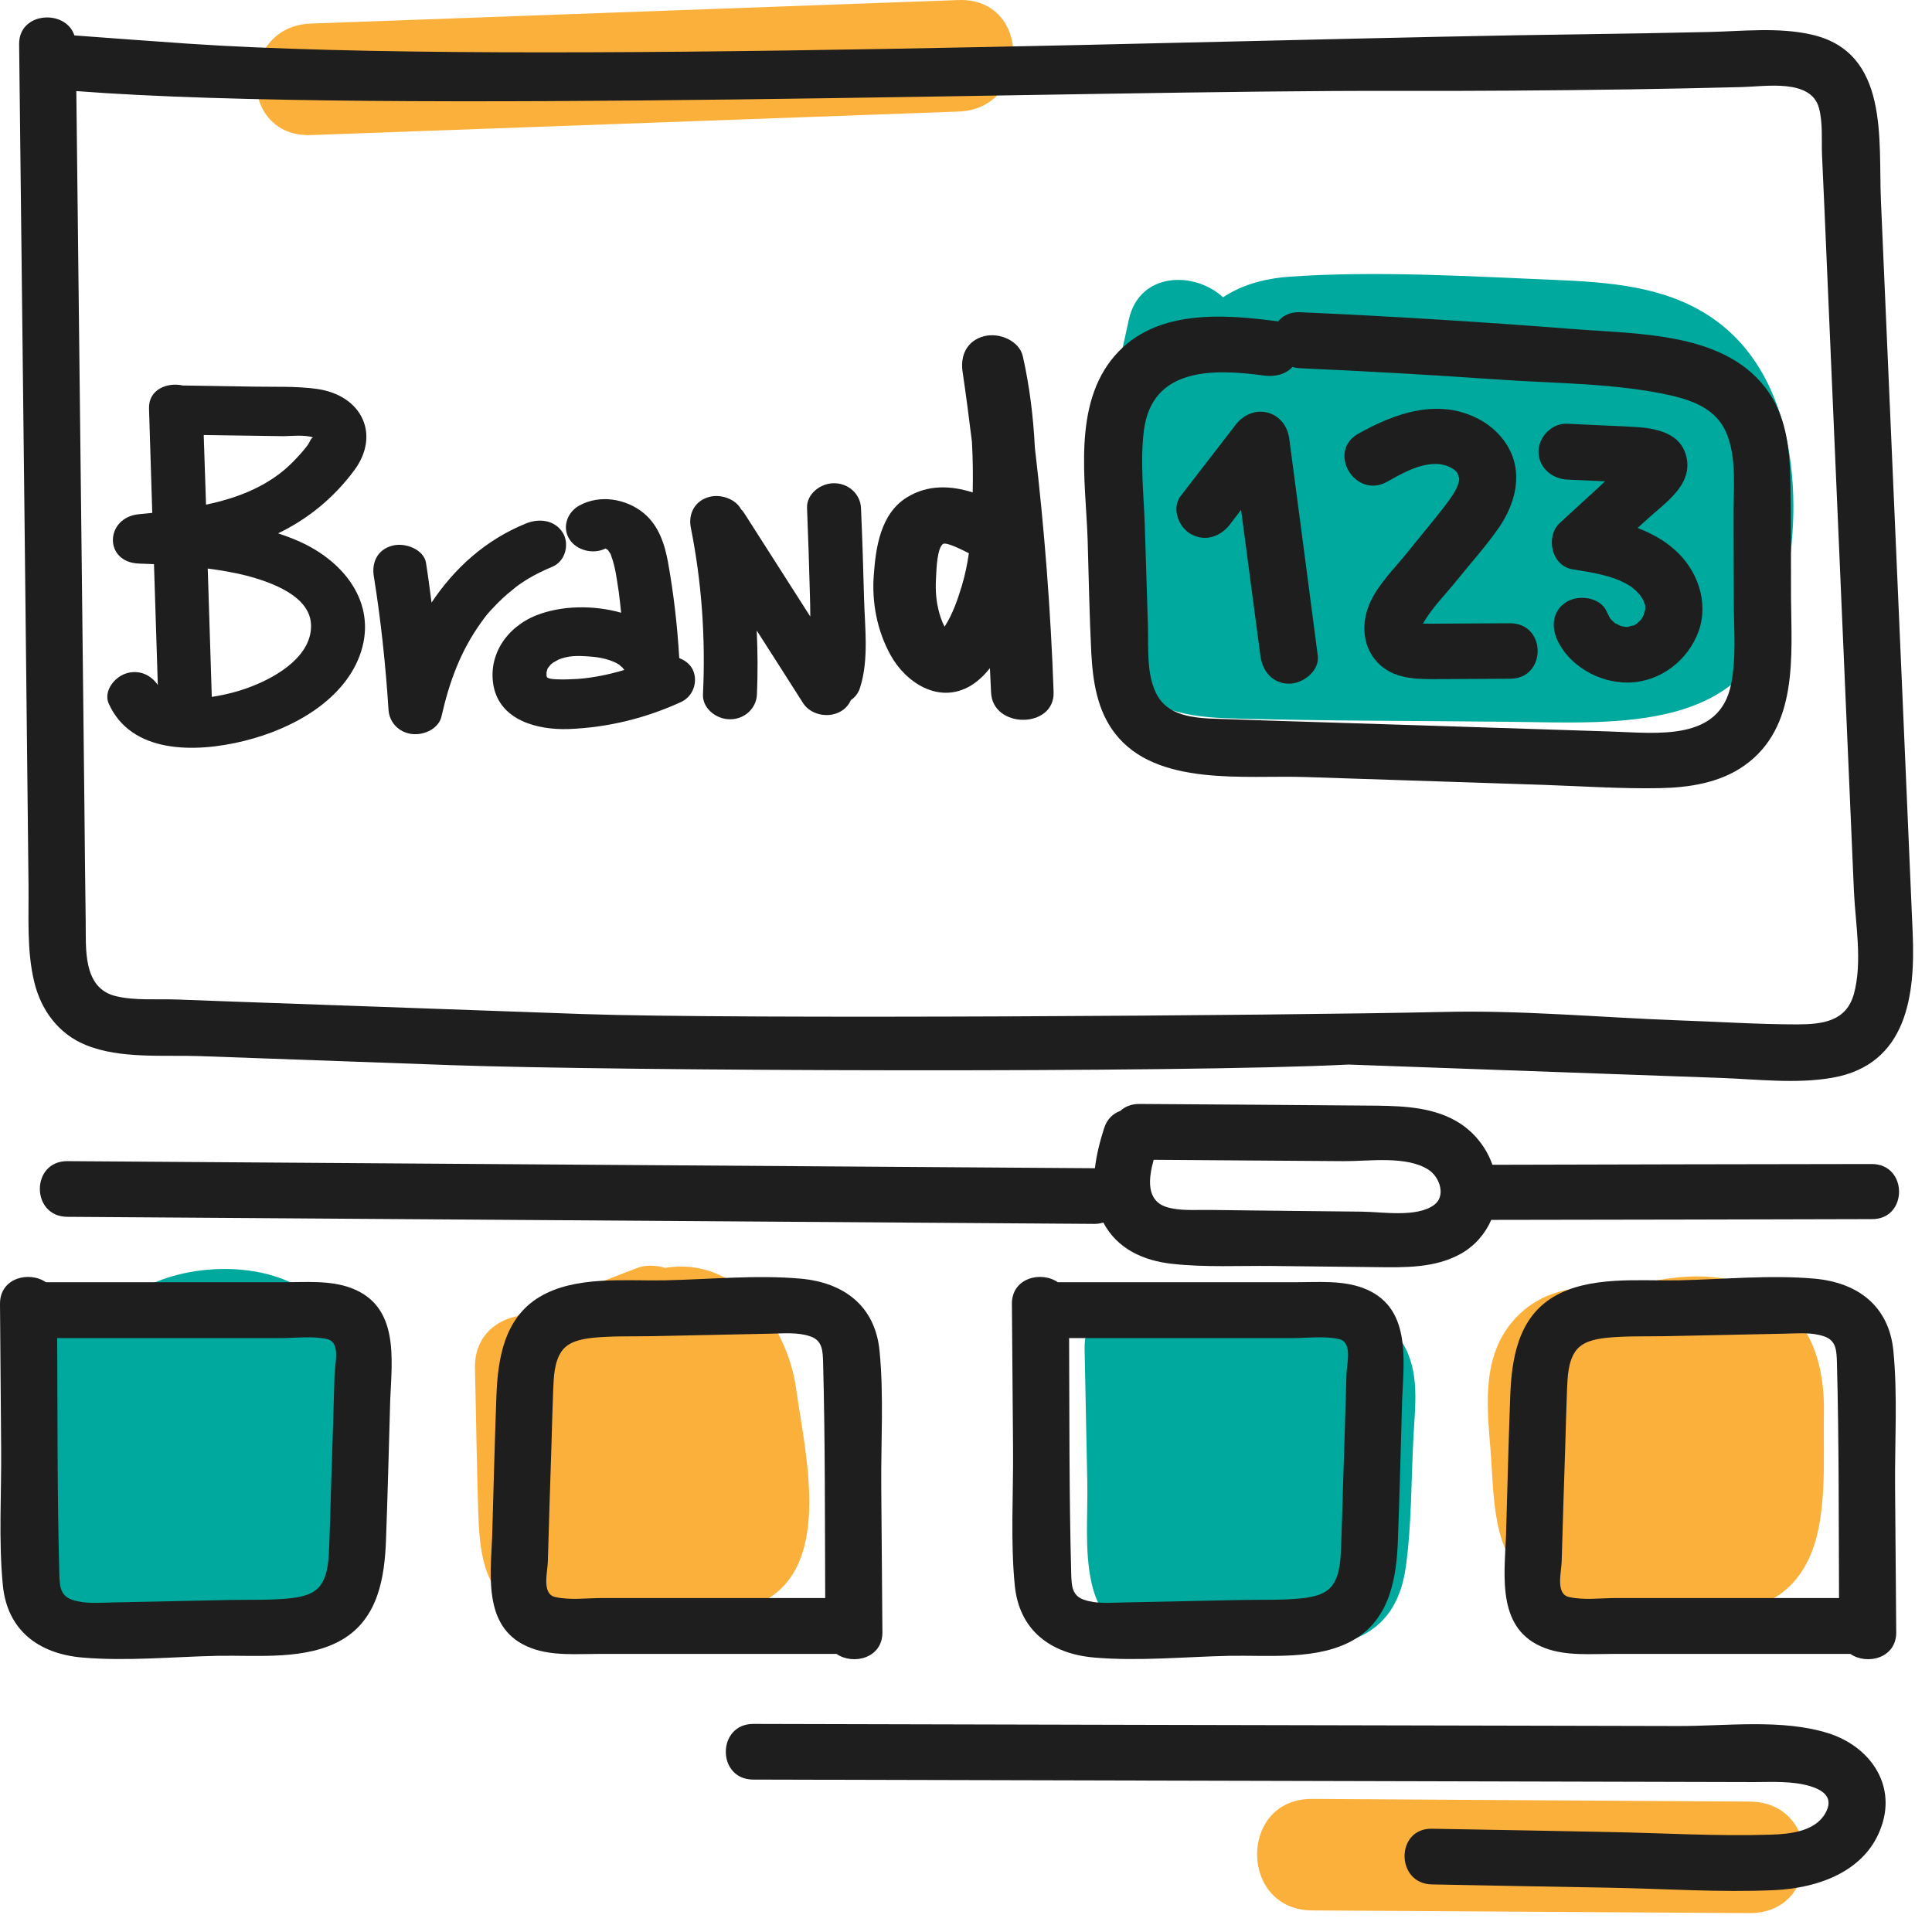
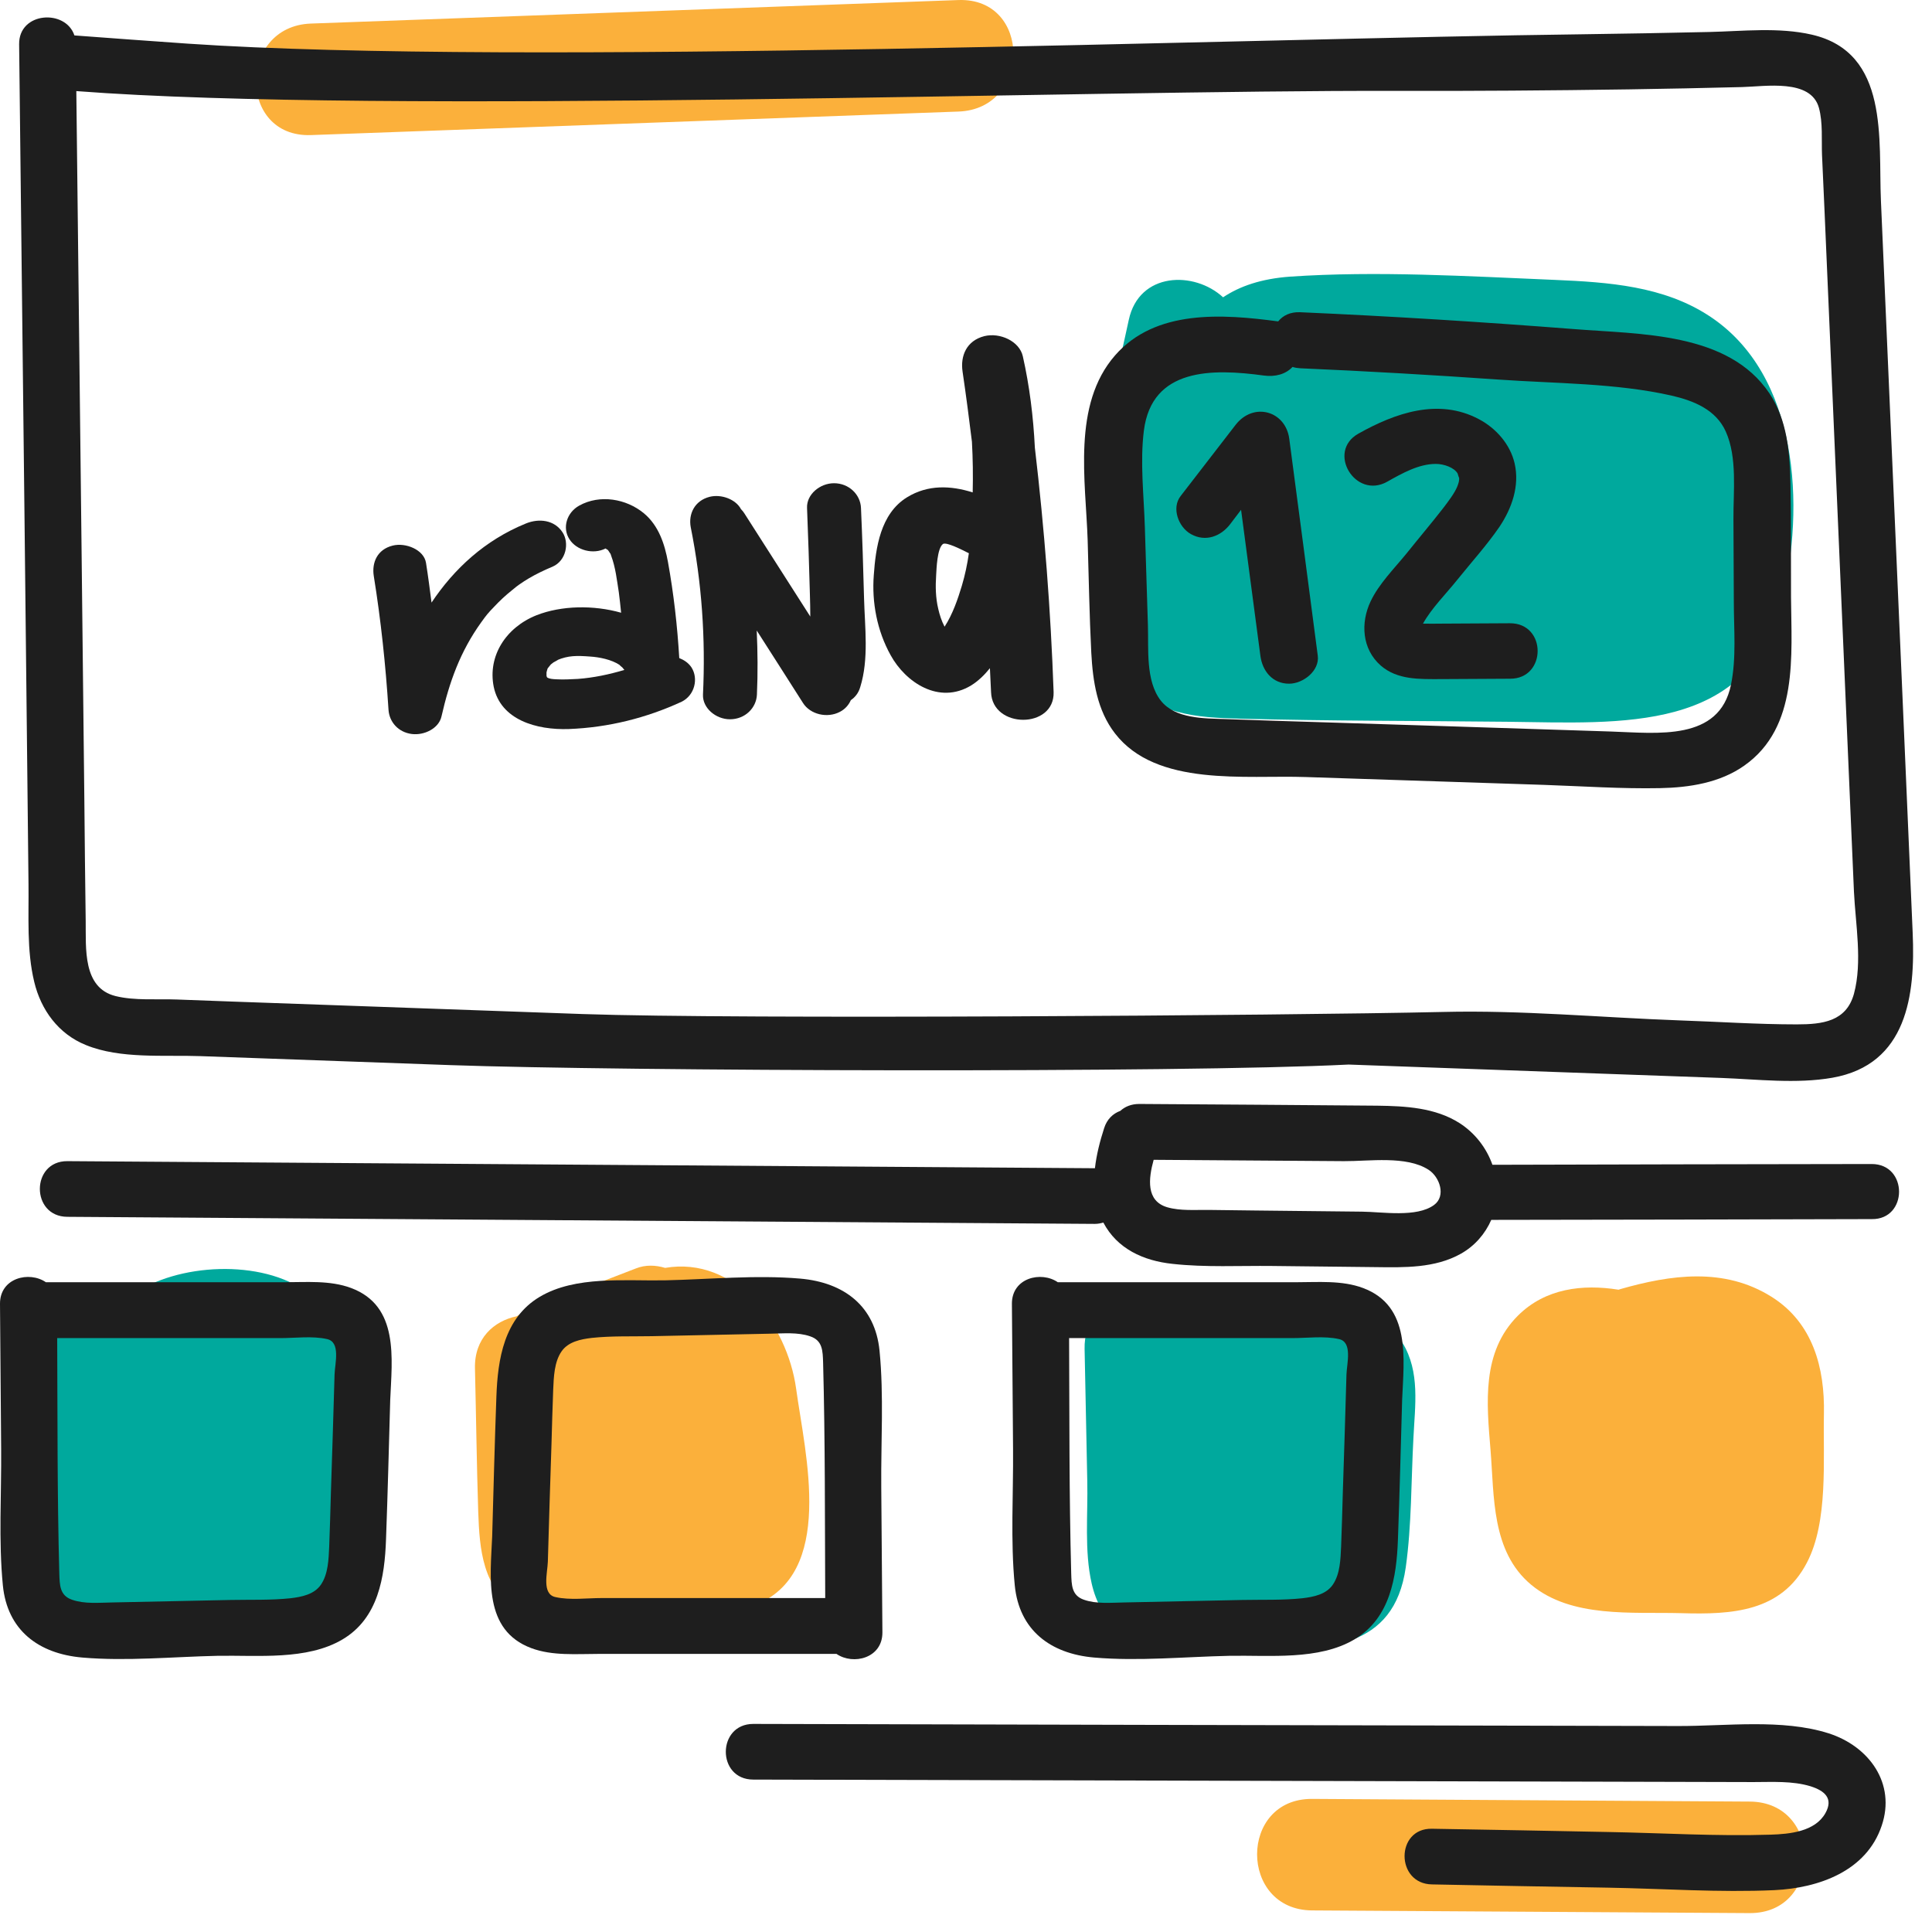
<svg xmlns="http://www.w3.org/2000/svg" width="101" height="101" viewBox="0 0 101 101" fill="none">
  <path d="M50.11 0.002C38.82 0.412 27.53 0.822 16.25 1.232C12.44 1.372 12.42 7.192 16.25 7.062C27.54 6.652 38.83 6.242 50.11 5.832C53.93 5.692 53.94 -0.128 50.11 0.002Z" fill="#FBB03B" />
  <path d="M89.36 16.522C86.97 14.952 84.09 14.752 81.28 14.632C76.74 14.442 71.97 14.152 67.44 14.462C65.93 14.572 64.81 14.962 63.94 15.542C62.43 14.152 59.55 14.212 59.01 16.722C57.95 21.702 55.36 30.982 58.84 35.432C60.36 37.372 62.51 37.512 64.85 37.572C69.49 37.692 74.15 37.682 78.79 37.732C84.78 37.802 91.46 38.352 93.16 31.402C94.36 26.522 94.05 19.592 89.36 16.522Z" fill="#00A99D" />
  <path d="M91.47 94.182C83.84 94.132 76.22 94.092 68.59 94.042C64.76 94.022 64.76 99.842 68.59 99.872C76.22 99.922 83.84 99.962 91.47 100.012C95.3 100.032 95.31 94.202 91.47 94.182Z" fill="#FBB03B" />
  <path d="M16.06 67.562C13.7 65.802 9.23 66.022 6.89 67.712C6.57 67.942 6.3 68.212 6.06 68.502C4.28 67.752 1.78 68.592 1.86 71.042C1.93 73.272 2 75.502 2.07 77.732C2.13 79.602 1.92 81.712 2.96 83.362C4.91 86.432 10.06 85.512 13.15 85.212C16.93 84.832 18.78 82.312 18.63 78.702C18.49 75.442 19.01 69.752 16.06 67.562Z" fill="#00A99D" />
  <path d="M41.62 72.602C41.15 69.192 38.42 65.662 34.77 66.282C34.27 66.132 33.74 66.112 33.24 66.312C31.4 67.022 29.56 67.732 27.72 68.442C27.46 68.542 27.23 68.672 27.01 68.812C25.81 69.062 24.79 69.972 24.83 71.542C24.89 74.032 24.92 76.532 25 79.022C25.07 81.012 25.22 83.032 27.09 84.232C28.97 85.442 31.7 84.752 33.77 84.592C35.57 84.452 37.7 84.572 39.41 83.932C43.7 82.312 42.09 76.032 41.62 72.602Z" fill="#FBB03B" />
  <path d="M73.32 70.202C72.4 68.712 70.9 68.282 69.24 68.142C67.26 67.972 64.89 67.612 62.95 67.972C62.45 68.062 62.02 68.212 61.66 68.402C59.96 67.012 56.64 67.712 56.7 70.522L56.84 77.422C56.88 79.172 56.68 81.072 57.07 82.782C58 86.842 62.31 86.262 65.6 86.262C69.28 86.262 72.88 86.262 73.49 81.932C73.8 79.722 73.77 77.402 73.89 75.172C73.97 73.492 74.25 71.722 73.32 70.202Z" fill="#00A99D" />
  <path d="M95.35 73.912C95.4 71.522 94.78 69.152 92.61 67.792C90.14 66.242 87.35 66.632 84.67 67.402C84.65 67.412 84.63 67.422 84.61 67.422C82.73 67.122 80.79 67.352 79.36 68.772C77.44 70.682 77.72 73.352 77.92 75.792C78.12 78.232 77.96 81.102 80.04 82.842C82.15 84.602 85.32 84.262 87.89 84.332C90.54 84.412 93.12 84.272 94.46 81.692C95.59 79.542 95.3 76.272 95.35 73.912Z" fill="#FBB03B" />
  <path d="M99.99 48.772C99.81 44.522 99.62 40.262 99.44 36.012L98.33 10.492C98.19 7.312 98.79 2.752 94.72 1.812C92.98 1.412 91.11 1.632 89.35 1.672C87.14 1.722 84.93 1.762 82.71 1.792C65.34 2.002 27.15 3.462 9.82 2.282C7.84 2.142 5.86 2.002 3.89 1.852C3.43 0.462 0.98 0.612 1 2.312C1.09 10.842 1.19 18.392 1.28 26.922C1.33 31.182 1.37 35.452 1.42 39.712C1.44 41.882 1.47 44.052 1.49 46.232C1.51 47.912 1.39 49.682 1.79 51.332C2.14 52.792 3.05 54.052 4.49 54.632C6.3 55.372 8.57 55.142 10.49 55.212L23.56 55.682C32.27 55.992 61.66 56.102 70.5 55.652L83.57 56.122C85.71 56.202 87.84 56.272 89.98 56.352C91.88 56.422 93.9 56.672 95.79 56.342C99.71 55.652 100.13 52.002 99.99 48.772ZM96.92 51.952C96.52 53.402 95.28 53.552 93.93 53.552C91.88 53.552 89.82 53.412 87.77 53.342C83.66 53.192 79.55 52.802 75.44 52.902C67.14 53.092 38.52 53.292 30.47 53.012C26.36 52.862 22.25 52.722 18.14 52.572C16.17 52.502 14.2 52.432 12.22 52.362C11.23 52.322 10.25 52.292 9.26 52.252C8.23 52.212 7.05 52.322 6.04 52.072C4.31 51.642 4.5 49.562 4.48 48.162C4.45 46.072 4.43 43.982 4.41 41.882C4.36 37.372 4.31 32.872 4.26 28.362L3.99 4.762C19.98 5.992 56.83 4.702 72.87 4.752C76.97 4.762 81.06 4.732 85.16 4.672C87.13 4.642 89.09 4.602 91.06 4.552C92.29 4.522 94.67 4.102 95.09 5.642C95.3 6.412 95.22 7.312 95.25 8.092L95.38 10.982C95.46 12.912 95.55 14.832 95.63 16.762L96.15 28.802C96.32 32.812 96.5 36.822 96.67 40.842C96.75 42.772 96.84 44.692 96.92 46.622C97 48.292 97.37 50.292 96.92 51.952Z" fill="#1E1E1E" />
  <path d="M18.35 67.332C17.25 66.922 16 67.032 14.84 67.032C13.35 67.032 11.87 67.032 10.38 67.032C7.72 67.032 5.06 67.032 2.4 67.032C1.53 66.432 -0.01 66.802 4.84618e-05 68.162L0.06 75.752C0.08 78.102 -0.08 80.542 0.15 82.882C0.38 85.212 2 86.452 4.3 86.652C6.62 86.852 9.04 86.612 11.36 86.562C13.46 86.522 16.04 86.812 17.91 85.702C19.78 84.592 20.11 82.442 20.18 80.482C20.27 78.052 20.33 75.612 20.4 73.182C20.49 71.032 20.88 68.272 18.35 67.332ZM17.49 71.852C17.43 73.902 17.37 75.942 17.3 77.992C17.27 78.942 17.25 79.902 17.21 80.852C17.18 81.502 17.16 82.292 16.77 82.852C16.42 83.352 15.78 83.482 15.19 83.552C14.16 83.662 13.1 83.622 12.06 83.642C10 83.682 7.93 83.732 5.87 83.772C5.19 83.782 4.43 83.862 3.77 83.632C3.12 83.412 3.12 82.862 3.1 82.252C2.99 78.152 3.01 74.052 2.99 69.952C6.88 69.952 10.78 69.952 14.67 69.952C15.44 69.952 16.33 69.832 17.09 70.002C17.82 70.152 17.51 71.272 17.49 71.852Z" fill="#1E1E1E" />
  <path d="M27.78 86.162C28.88 86.572 30.13 86.462 31.29 86.462C32.78 86.462 34.26 86.462 35.75 86.462C38.41 86.462 41.07 86.462 43.73 86.462C44.6 87.062 46.14 86.692 46.13 85.332L46.07 77.742C46.05 75.392 46.21 72.952 45.98 70.612C45.75 68.282 44.13 67.042 41.83 66.842C39.51 66.642 37.09 66.882 34.77 66.932C32.67 66.972 30.09 66.682 28.22 67.792C26.35 68.902 26.02 71.052 25.95 73.012C25.86 75.442 25.8 77.882 25.73 80.312C25.64 82.462 25.25 85.222 27.78 86.162ZM28.64 81.642C28.7 79.592 28.76 77.552 28.83 75.502C28.86 74.552 28.88 73.592 28.92 72.642C28.95 71.992 28.97 71.202 29.36 70.642C29.71 70.142 30.35 70.012 30.94 69.942C31.97 69.832 33.03 69.872 34.07 69.852C36.13 69.812 38.2 69.762 40.26 69.722C40.94 69.712 41.7 69.632 42.36 69.862C43.01 70.082 43.01 70.632 43.03 71.242C43.14 75.342 43.12 79.442 43.14 83.542C39.25 83.542 35.35 83.542 31.46 83.542C30.69 83.542 29.8 83.662 29.04 83.492C28.31 83.342 28.62 82.222 28.64 81.642Z" fill="#1E1E1E" />
  <path d="M71.25 67.332C70.15 66.922 68.9 67.032 67.74 67.032C66.25 67.032 64.77 67.032 63.28 67.032C60.62 67.032 57.96 67.032 55.3 67.032C54.43 66.432 52.89 66.802 52.9 68.162L52.96 75.752C52.98 78.102 52.82 80.542 53.05 82.882C53.28 85.212 54.9 86.452 57.2 86.652C59.52 86.852 61.94 86.612 64.26 86.562C66.36 86.522 68.94 86.812 70.81 85.702C72.68 84.592 73.01 82.442 73.08 80.482C73.17 78.052 73.23 75.612 73.3 73.182C73.39 71.032 73.78 68.272 71.25 67.332ZM70.39 71.852C70.33 73.902 70.27 75.942 70.2 77.992C70.17 78.942 70.15 79.902 70.11 80.852C70.08 81.502 70.06 82.292 69.67 82.852C69.32 83.352 68.68 83.482 68.09 83.552C67.06 83.662 66 83.622 64.96 83.642C62.9 83.682 60.83 83.732 58.77 83.772C58.09 83.782 57.33 83.862 56.67 83.632C56.02 83.412 56.02 82.862 56 82.252C55.89 78.152 55.91 74.052 55.89 69.952C59.78 69.952 63.68 69.952 67.57 69.952C68.34 69.952 69.23 69.832 69.99 70.002C70.72 70.152 70.41 71.272 70.39 71.852Z" fill="#1E1E1E" />
-   <path d="M80.78 86.162C81.88 86.572 83.13 86.462 84.29 86.462C85.78 86.462 87.26 86.462 88.75 86.462C91.41 86.462 94.07 86.462 96.73 86.462C97.6 87.062 99.14 86.692 99.13 85.332L99.07 77.742C99.05 75.392 99.21 72.952 98.98 70.612C98.75 68.282 97.13 67.042 94.83 66.842C92.51 66.642 90.09 66.882 87.77 66.932C85.67 66.972 83.09 66.682 81.22 67.792C79.35 68.902 79.02 71.052 78.95 73.012C78.86 75.442 78.8 77.882 78.73 80.312C78.64 82.462 78.25 85.222 80.78 86.162ZM81.64 81.642C81.7 79.592 81.76 77.552 81.83 75.502C81.86 74.552 81.88 73.592 81.92 72.642C81.95 71.992 81.97 71.202 82.36 70.642C82.71 70.142 83.35 70.012 83.94 69.942C84.97 69.832 86.03 69.872 87.07 69.852C89.13 69.812 91.2 69.762 93.26 69.722C93.94 69.712 94.7 69.632 95.36 69.862C96.01 70.082 96.01 70.632 96.03 71.242C96.14 75.342 96.12 79.442 96.14 83.542C92.25 83.542 88.35 83.542 84.46 83.542C83.69 83.542 82.8 83.662 82.04 83.492C81.31 83.342 81.62 82.222 81.64 81.642Z" fill="#1E1E1E" />
  <path d="M95.59 90.612C93.16 89.842 90.22 90.242 87.71 90.232C84.75 90.222 81.79 90.222 78.83 90.212C72.58 90.202 66.34 90.182 60.09 90.172L39.38 90.122C37.47 90.122 37.46 93.032 39.38 93.032C50.15 93.062 60.92 93.082 71.68 93.112L87.71 93.152C89.03 93.152 90.34 93.162 91.66 93.162C92.64 93.162 93.7 93.092 94.65 93.382C95.38 93.612 95.86 94.012 95.43 94.782C94.89 95.752 93.56 95.882 92.55 95.912C89.73 96.002 86.87 95.822 84.05 95.772C80.99 95.712 77.92 95.652 74.86 95.602C72.95 95.562 72.95 98.482 74.86 98.512C77.92 98.572 80.99 98.632 84.05 98.682C86.94 98.732 89.87 98.942 92.76 98.812C95.09 98.702 97.58 97.812 98.37 95.442C99.12 93.242 97.72 91.292 95.59 90.612Z" fill="#1E1E1E" />
  <path d="M97.84 60.852C91.23 60.862 84.62 60.872 78.02 60.892C77.71 60.012 77.11 59.232 76.3 58.712C75.03 57.902 73.47 57.822 72 57.802C67.85 57.762 63.7 57.742 59.56 57.712C59.14 57.712 58.81 57.852 58.57 58.072C58.19 58.212 57.87 58.502 57.72 58.982C57.5 59.662 57.32 60.372 57.24 61.072C57.24 61.072 57.24 61.072 57.23 61.072C39.33 60.952 21.42 60.822 3.52 60.702C1.61 60.692 1.6 63.602 3.52 63.612C21.42 63.732 39.33 63.862 57.23 63.982C57.4 63.982 57.54 63.952 57.68 63.912C58.4 65.282 59.77 65.912 61.3 66.072C63.02 66.262 64.79 66.162 66.52 66.182C68.31 66.202 70.11 66.222 71.9 66.242C73.41 66.262 75.02 66.302 76.37 65.542C77.1 65.132 77.64 64.502 77.96 63.772C84.59 63.762 91.22 63.752 97.85 63.732C99.75 63.762 99.76 60.842 97.84 60.852ZM74.97 62.992C74.06 63.662 72.26 63.352 71.2 63.342C69.35 63.322 67.5 63.302 65.64 63.282C64.83 63.272 64.02 63.262 63.21 63.252C62.5 63.242 61.71 63.312 61.02 63.112C59.9 62.782 60.04 61.612 60.31 60.632C63.63 60.652 66.94 60.682 70.26 60.702C71.56 60.712 73.52 60.402 74.68 61.152C75.26 61.522 75.61 62.522 74.97 62.992Z" fill="#1E1E1E" />
  <path d="M93.63 31.232C93.62 29.242 93.64 27.262 93.6 25.272C93.57 23.662 93.43 21.952 92.5 20.562C90.35 17.352 85.74 17.482 82.26 17.202C77.5 16.832 72.73 16.532 67.96 16.322C67.44 16.302 67.06 16.502 66.82 16.802C63.9 16.412 60.4 16.162 58.29 18.582C56.04 21.162 56.76 25.142 56.86 28.242C56.92 30.202 56.95 32.172 57.05 34.132C57.13 35.602 57.35 37.132 58.29 38.342C60.46 41.152 65.11 40.512 68.27 40.622C72.42 40.762 76.57 40.892 80.73 41.032C82.74 41.102 84.77 41.242 86.78 41.202C88.32 41.172 89.92 40.922 91.19 40.022C94.03 38.022 93.65 34.242 93.63 31.232ZM90.49 35.802C89.88 38.762 86.65 38.322 84.22 38.242L74.01 37.912C70.69 37.802 67.37 37.712 64.05 37.592C62.94 37.552 61.43 37.582 60.68 36.622C59.88 35.592 60.05 33.902 60.01 32.692C59.96 30.982 59.9 29.272 59.85 27.562C59.8 25.902 59.59 24.162 59.8 22.502C60.22 19.232 63.36 19.262 66.07 19.632C66.65 19.712 67.21 19.572 67.57 19.182C67.69 19.222 67.82 19.242 67.97 19.252C71.43 19.402 74.88 19.602 78.33 19.842C81.3 20.052 84.48 20.022 87.39 20.682C88.56 20.952 89.71 21.422 90.22 22.562C90.83 23.922 90.61 25.692 90.62 27.132C90.63 28.582 90.63 30.032 90.64 31.482C90.64 32.892 90.78 34.402 90.49 35.802Z" fill="#1E1E1E" />
  <path d="M67.4 22.942C67.21 21.482 65.54 21.002 64.6 22.202C63.64 23.442 62.68 24.692 61.72 25.932C61.23 26.562 61.61 27.562 62.26 27.922C63.03 28.352 63.83 28.032 64.31 27.402C64.5 27.152 64.69 26.902 64.88 26.652C65.22 29.192 65.55 31.742 65.89 34.282C65.99 35.062 66.51 35.742 67.39 35.742C68.12 35.742 68.99 35.072 68.89 34.282C68.4 30.512 67.9 26.722 67.4 22.942Z" fill="#1E1E1E" />
  <path d="M78.93 32.582L75.29 32.602C75.01 32.602 74.73 32.612 74.45 32.602C74.43 32.602 74.41 32.602 74.39 32.602C74.84 31.792 75.59 31.052 76.19 30.302C76.92 29.392 77.72 28.512 78.38 27.552C79.04 26.572 79.45 25.392 79.18 24.222C78.95 23.232 78.22 22.392 77.31 21.912C75.2 20.792 72.93 21.592 71.01 22.672C69.34 23.612 70.85 26.122 72.52 25.182C73.3 24.742 74.17 24.252 75.06 24.252C75.5 24.252 76.03 24.452 76.2 24.752C76.22 24.832 76.29 25.042 76.28 24.962C76.29 25.132 76.26 25.232 76.18 25.442C76.04 25.782 75.72 26.202 75.47 26.532C74.85 27.332 74.18 28.122 73.54 28.922C72.89 29.722 72.09 30.512 71.65 31.442C71.12 32.562 71.2 33.932 72.18 34.792C73.05 35.552 74.22 35.502 75.31 35.502L78.95 35.482C80.86 35.482 80.87 32.572 78.93 32.582Z" fill="#1E1E1E" />
-   <path d="M87.55 28.742C86.97 28.222 86.31 27.872 85.61 27.602C85.79 27.432 85.98 27.262 86.16 27.102C87.06 26.282 88.4 25.402 88.19 24.032C87.96 22.612 86.56 22.372 85.33 22.312C84.2 22.262 83.06 22.202 81.93 22.152C81.12 22.112 80.43 22.852 80.43 23.612C80.43 24.432 81.12 25.032 81.93 25.072C82.59 25.102 83.25 25.132 83.91 25.162C83.8 25.262 83.69 25.362 83.58 25.472C82.9 26.092 82.23 26.712 81.55 27.332C80.78 28.032 81.09 29.582 82.21 29.762C83.22 29.932 84.3 30.072 85.18 30.612C85.39 30.742 85.7 31.032 85.8 31.202C85.84 31.272 85.88 31.342 85.92 31.402C85.92 31.422 85.98 31.572 85.99 31.602C86 31.622 86 31.642 86.01 31.652C86.01 31.652 86.01 31.652 86.01 31.662C86.01 31.692 86.01 31.832 86.01 31.862C85.97 32.012 85.88 32.272 85.94 32.132C85.93 32.152 85.84 32.312 85.81 32.362C85.78 32.402 85.71 32.482 85.69 32.492C85.68 32.502 85.6 32.572 85.56 32.612C85.52 32.632 85.43 32.682 85.38 32.712C85.41 32.682 85.09 32.762 85.16 32.772C85.1 32.772 85.04 32.772 85 32.772C84.95 32.762 84.87 32.752 84.85 32.752C84.84 32.752 84.75 32.722 84.7 32.712C84.65 32.682 84.5 32.612 84.48 32.602C84.45 32.592 84.42 32.572 84.4 32.552C84.34 32.502 84.28 32.442 84.22 32.382C84.19 32.342 84.16 32.312 84.12 32.272C84.2 32.362 84.2 32.362 84.15 32.282C84.09 32.172 84.04 32.072 83.99 31.962C83.67 31.242 82.58 31.072 81.94 31.442C81.17 31.882 81.08 32.712 81.4 33.432C82.01 34.792 83.59 35.702 85.1 35.682C86.81 35.662 88.26 34.512 88.81 32.972C89.33 31.462 88.74 29.792 87.55 28.742Z" fill="#1E1E1E" />
-   <path d="M15.57 28.272C15.23 28.122 14.89 28.002 14.54 27.882C16.15 27.102 17.48 25.992 18.53 24.572C19.88 22.742 18.95 20.672 16.57 20.332C15.49 20.182 14.37 20.232 13.28 20.212L9.55 20.152C8.74 19.972 7.76 20.362 7.79 21.352C7.85 23.172 7.9 24.992 7.96 26.812C7.72 26.832 7.49 26.862 7.26 26.882C5.49 27.052 5.41 29.392 7.26 29.462C7.52 29.472 7.79 29.482 8.05 29.492C8.12 31.602 8.18 33.702 8.25 35.812C7.92 35.322 7.35 35.012 6.67 35.182C6 35.352 5.4 36.122 5.68 36.772C6.85 39.402 10.18 39.372 12.77 38.732C15.37 38.092 18.09 36.542 18.88 34.052C19.68 31.522 18.01 29.332 15.57 28.272ZM10.65 22.742C12.05 22.762 13.44 22.782 14.84 22.802C15.08 22.802 15.98 22.712 16.37 22.872C16.26 22.882 16.19 23.122 16.09 23.262C15.86 23.572 15.59 23.862 15.32 24.142C14.09 25.392 12.48 26.022 10.77 26.382C10.73 25.172 10.69 23.962 10.65 22.742ZM13.16 35.882C12.5 36.142 11.79 36.322 11.07 36.432C11.07 36.412 11.07 36.402 11.07 36.382C11 34.162 10.93 31.942 10.86 29.722C11.54 29.812 12.21 29.922 12.88 30.092C14.21 30.442 16.21 31.162 16.26 32.662C16.31 34.242 14.58 35.332 13.16 35.882Z" fill="#1E1E1E" />
  <path d="M29.41 27.832C28.99 27.182 28.18 27.082 27.48 27.372C25.35 28.242 23.74 29.732 22.56 31.502C22.47 30.812 22.38 30.112 22.27 29.422C22.16 28.732 21.2 28.352 20.53 28.522C19.72 28.722 19.43 29.412 19.54 30.112C19.91 32.402 20.16 34.762 20.31 37.102C20.35 37.742 20.82 38.282 21.53 38.372C22.18 38.452 22.94 38.082 23.08 37.452C23.49 35.652 24.06 34.062 25.15 32.542C25.43 32.152 25.51 32.052 25.83 31.722C26.12 31.412 26.43 31.122 26.77 30.852C26.84 30.792 26.92 30.732 26.99 30.672C27.02 30.652 27.11 30.582 27.14 30.562C27.31 30.442 27.48 30.332 27.65 30.232C28.04 30.002 28.46 29.802 28.89 29.622C29.6 29.312 29.77 28.382 29.41 27.832Z" fill="#1E1E1E" />
  <path d="M36.15 34.892C35.99 34.652 35.76 34.502 35.51 34.402C35.41 32.722 35.22 31.042 34.92 29.382C34.75 28.452 34.44 27.482 33.66 26.832C32.74 26.072 31.36 25.832 30.28 26.432C29.63 26.792 29.38 27.592 29.77 28.192C30.14 28.772 31.01 29.002 31.66 28.672C31.66 28.672 31.67 28.672 31.67 28.682C31.71 28.712 31.81 28.782 31.74 28.702C31.8 28.782 31.86 28.862 31.91 28.952C31.89 28.862 31.9 28.902 31.95 29.052C32.18 29.662 32.25 30.332 32.35 30.962C32.4 31.312 32.43 31.672 32.47 32.032C31.03 31.622 29.35 31.652 28.05 32.162C26.44 32.802 25.49 34.302 25.81 35.902C26.17 37.632 28.04 38.172 29.74 38.112C31.81 38.032 33.8 37.532 35.64 36.682C36.32 36.342 36.52 35.472 36.15 34.892ZM29.09 35.512C28.88 35.502 28.72 35.492 28.6 35.412C28.6 35.402 28.59 35.392 28.59 35.392C28.59 35.382 28.59 35.382 28.58 35.362C28.57 35.342 28.57 35.332 28.57 35.312C28.57 35.292 28.57 35.272 28.57 35.252C28.57 35.202 28.57 35.172 28.57 35.152C28.58 35.122 28.58 35.102 28.59 35.072C28.6 35.022 28.62 34.982 28.63 34.942C28.66 34.892 28.8 34.742 28.8 34.732C28.88 34.672 29.01 34.572 28.91 34.642C28.94 34.622 29.29 34.442 29.12 34.512C29.71 34.262 30.16 34.272 30.84 34.322C31.32 34.352 31.96 34.472 32.41 34.772C32.3 34.702 32.58 34.932 32.58 34.932C32.49 34.842 32.57 34.942 32.64 35.022C31.84 35.262 31.02 35.432 30.21 35.492C29.83 35.512 29.46 35.532 29.09 35.512Z" fill="#1E1E1E" />
  <path d="M45.17 31.272C45.13 29.702 45.08 28.132 45.01 26.552C44.98 25.852 44.38 25.262 43.6 25.262C42.86 25.262 42.16 25.852 42.19 26.552C42.25 28.062 42.3 29.572 42.34 31.092C42.35 31.472 42.36 31.852 42.36 32.232C41.21 30.432 40.06 28.632 38.91 26.832C38.86 26.752 38.8 26.682 38.74 26.622C38.46 26.092 37.7 25.822 37.1 25.972C36.31 26.172 35.98 26.872 36.11 27.562C36.69 30.452 36.89 33.382 36.75 36.312C36.72 37.012 37.42 37.602 38.16 37.602C38.95 37.602 39.54 37.012 39.57 36.312C39.62 35.192 39.61 34.082 39.56 32.962C40.37 34.222 41.17 35.482 41.98 36.752C42.36 37.352 43.25 37.562 43.91 37.212C44.18 37.072 44.37 36.852 44.48 36.602C44.7 36.452 44.88 36.232 44.97 35.922C45.43 34.452 45.21 32.792 45.17 31.272Z" fill="#1E1E1E" />
  <path d="M54.1 23.402C54.02 21.782 53.82 20.172 53.47 18.622C53.29 17.832 52.27 17.372 51.46 17.572C50.52 17.812 50.2 18.612 50.32 19.422C50.5 20.642 50.66 21.872 50.81 23.092C50.86 23.982 50.87 24.862 50.85 25.742C49.71 25.382 48.51 25.322 47.41 26.002C46.02 26.862 45.78 28.652 45.68 30.062C45.57 31.492 45.85 32.972 46.56 34.252C47.34 35.672 49.09 36.852 50.77 35.832C51.14 35.602 51.46 35.292 51.75 34.932C51.77 35.352 51.79 35.762 51.81 36.182C51.87 38.112 55.14 38.112 55.08 36.182C54.93 31.912 54.6 27.652 54.1 23.402ZM49.38 32.762C49.38 32.752 49.37 32.752 49.37 32.742C49.22 32.452 49.12 32.142 49.05 31.832C48.91 31.252 48.9 30.652 48.94 30.062C48.96 29.732 48.99 28.682 49.29 28.442C49.46 28.312 50.31 28.752 50.65 28.922C50.57 29.492 50.45 30.062 50.28 30.632C50.08 31.292 49.81 32.102 49.38 32.762Z" fill="#1E1E1E" />
</svg>